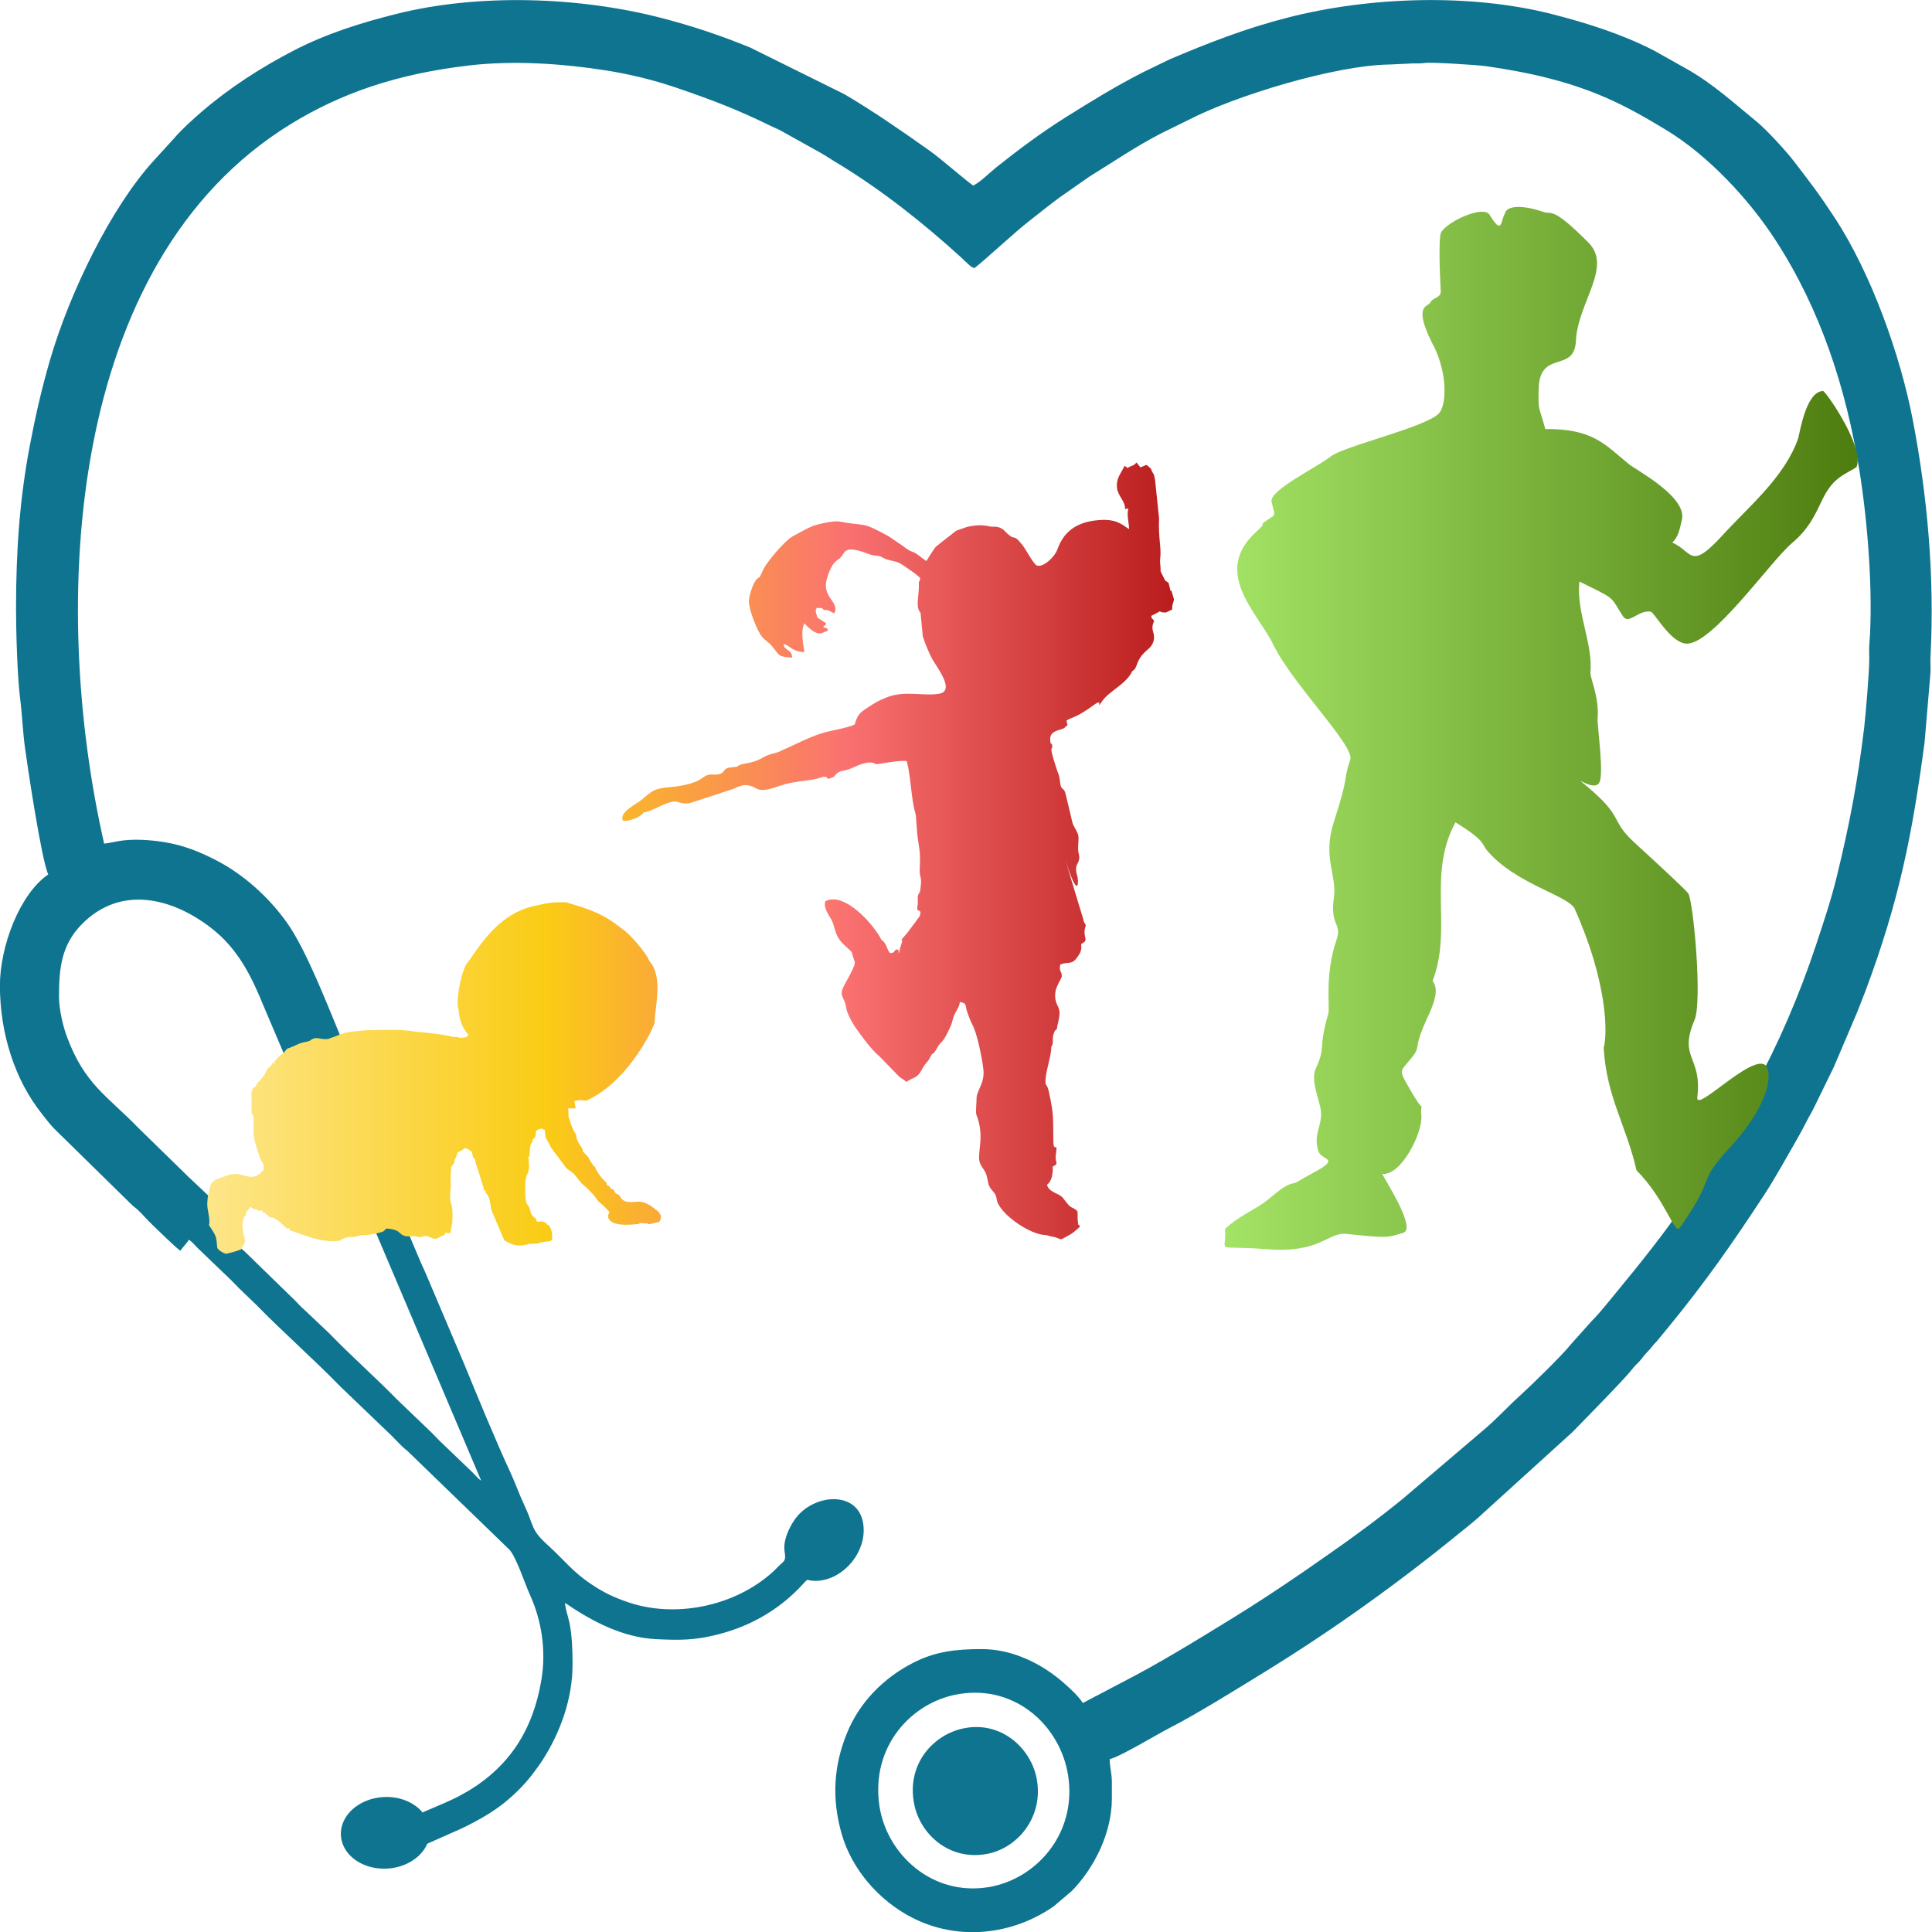
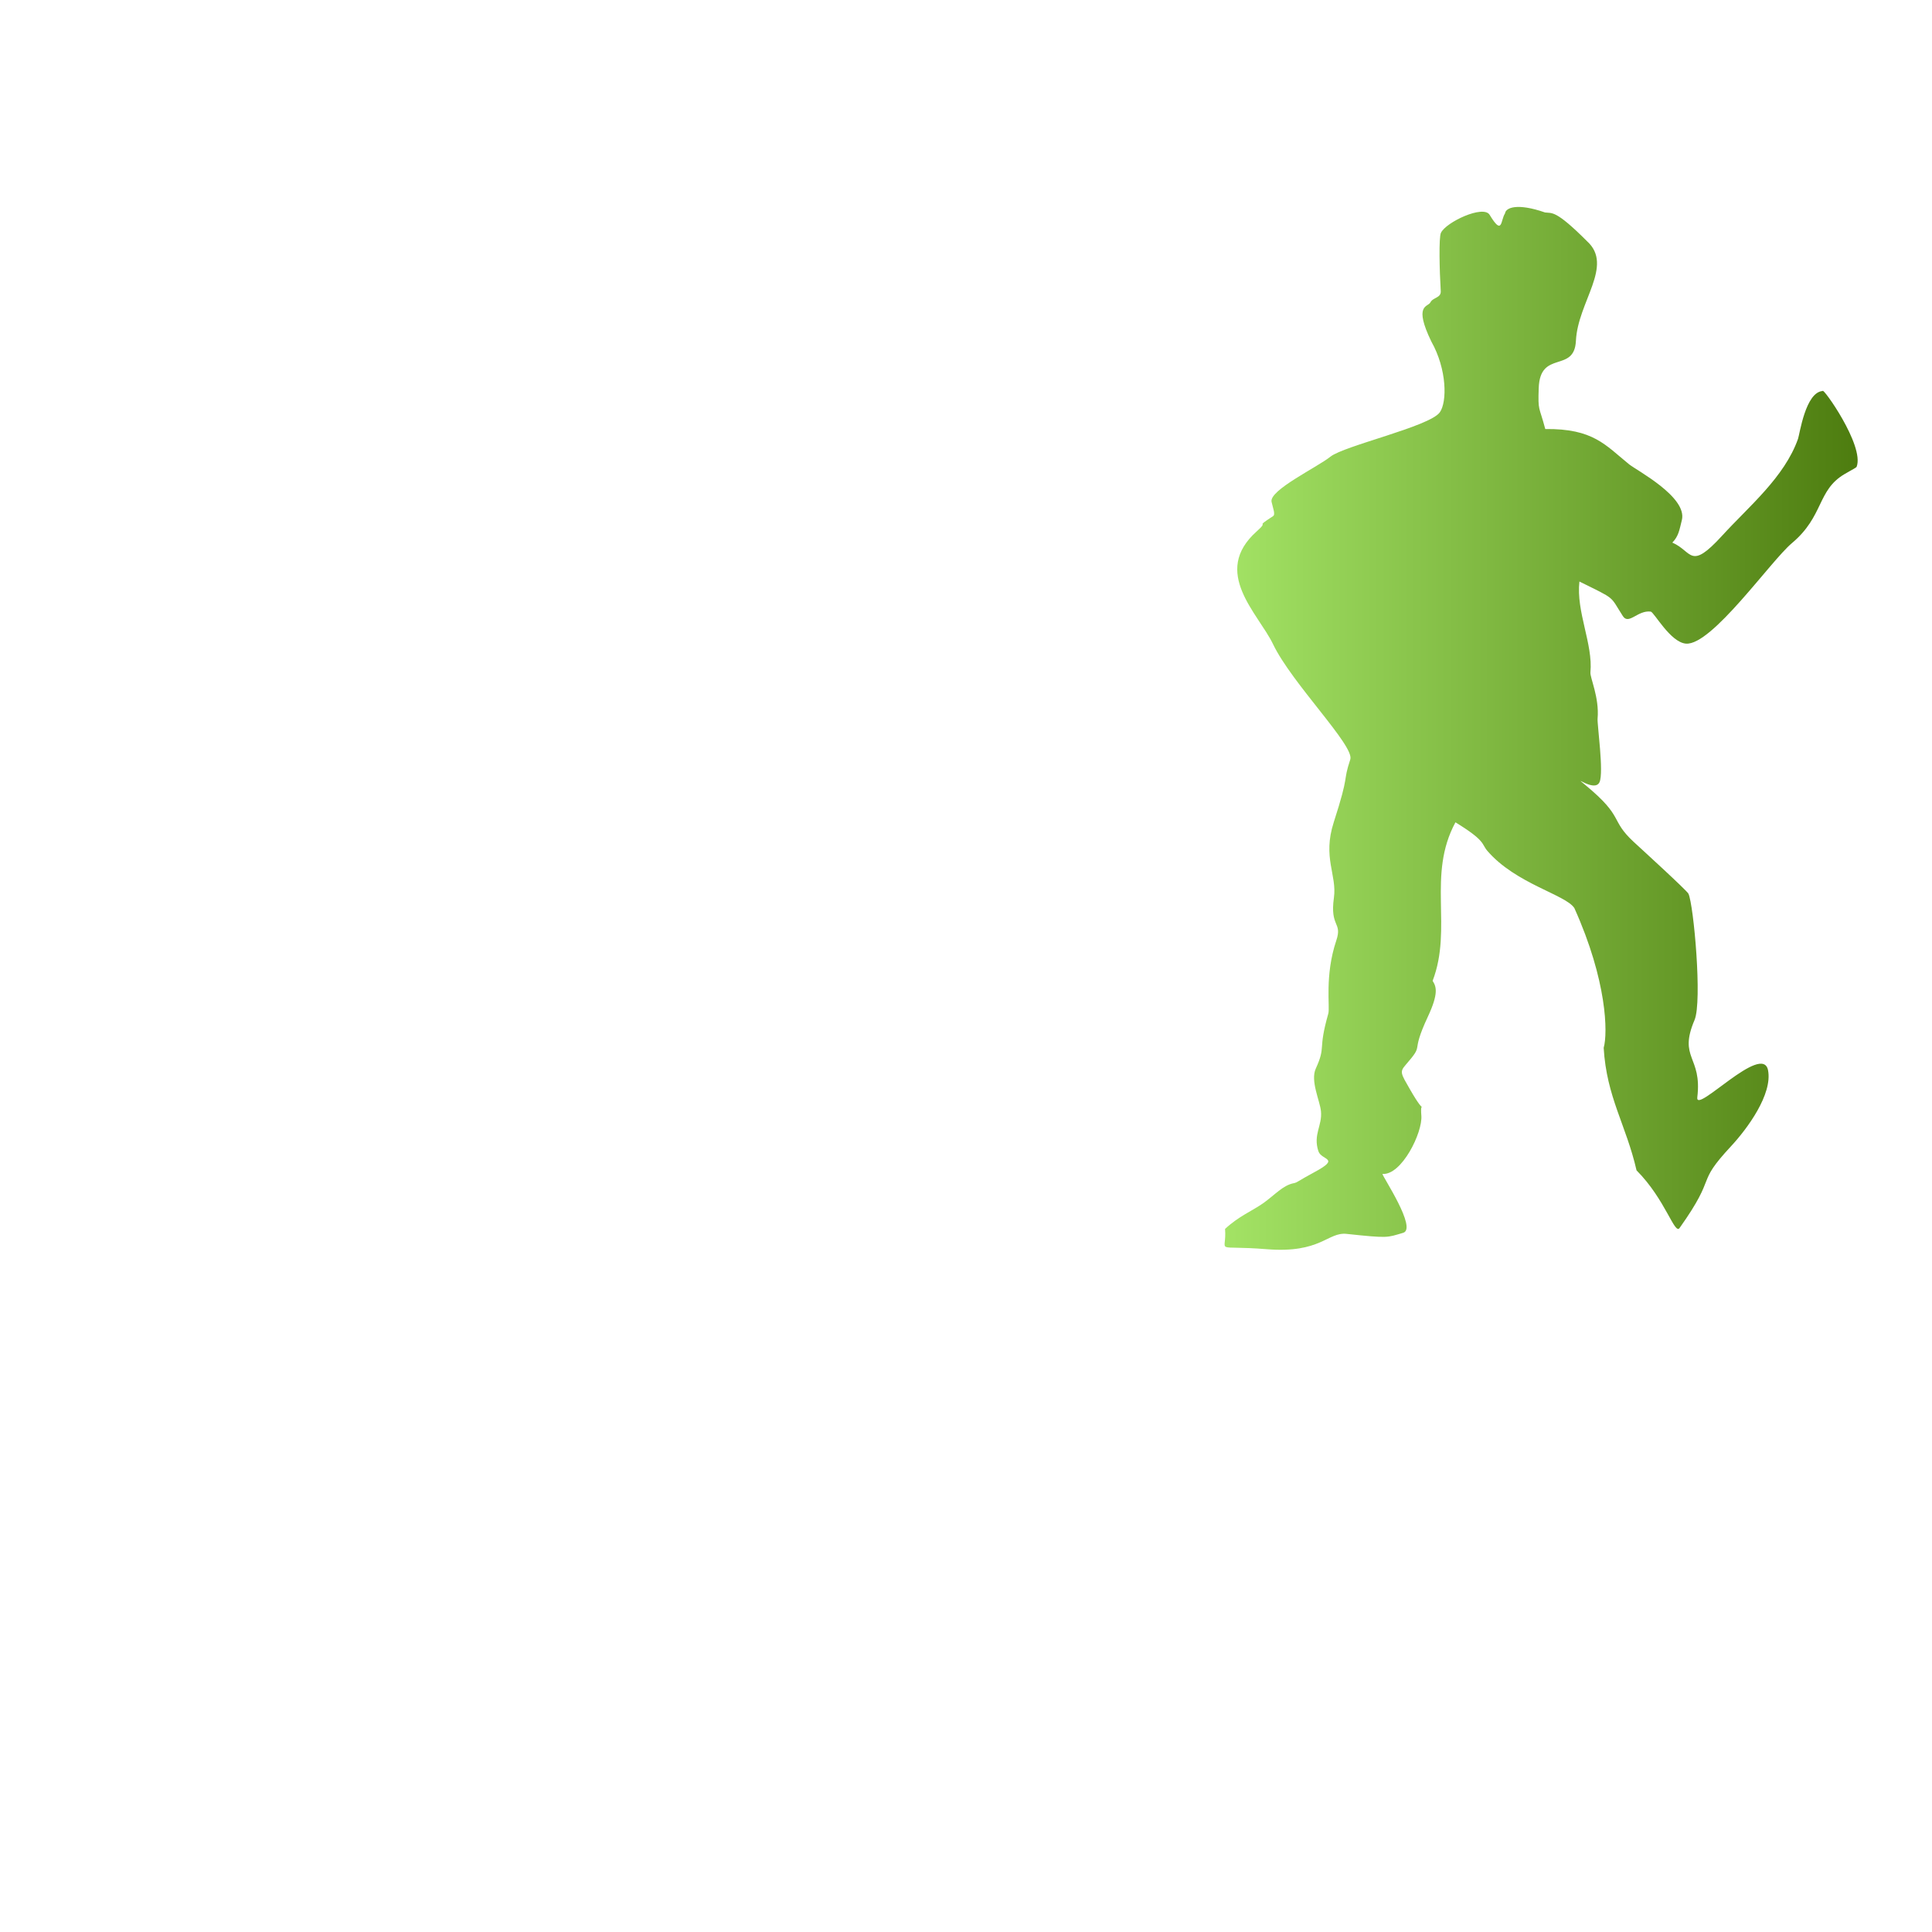
<svg xmlns="http://www.w3.org/2000/svg" xmlns:ns1="http://sodipodi.sourceforge.net/DTD/sodipodi-0.dtd" xmlns:ns2="http://www.inkscape.org/namespaces/inkscape" version="1.1" width="768pt" height="768pt" id="svg38" viewBox="0 0 768 768" ns1:docname="230707 Sindy Kinderarztpraxis Logo bunt single square.cdr" ns2:export-filename="favicon.svg" ns2:export-xdpi="96.000015" ns2:export-ydpi="96.000015">
  <defs id="defs42" />
  <ns1:namedview id="namedview40" pagecolor="#ffffff" bordercolor="#000000" borderopacity="0.25" ns2:showpageshadow="2" ns2:pageopacity="0.0" ns2:pagecheckerboard="0" ns2:deskcolor="#d1d1d1" showgrid="false" ns2:document-units="pt" />
  <g id="Layer1000" transform="matrix(1.691,0,0,1.732,-265.426,-281.048)">
-     <path d="m 382.554,551.043 c 13.391,-2.051 23.726,7.575 25.497,18.7 2.14,13.437 -7.593,23.867 -18.699,25.644 -13.338,2.134 -23.965,-7.609 -25.659,-18.642 -2.09,-13.614 7.563,-23.971 18.861,-25.701 z M 170.834,390.991 c 0,-6.366 0.509,-11.789 5.366,-16.606 9.149,-9.073 21.322,-6.053 30.501,0.943 6.136,4.676 9.289,10.78 12.226,17.828 l 11.04,25.327 c 0.527,1.287 1.394,2.881 1.732,4.33 1.674,-0.037 1.788,-0.865 3.536,-1.01 0.33,1.417 1.463,3.57 2.055,5.016 0.657,1.604 1.51,3.445 2.231,5.093 0.726,1.659 1.458,3.185 2.173,4.898 l 28.392,65.304 c -0.761,-0.51 -1.279,-1.147 -1.956,-1.832 l -7.957,-7.449 c -0.691,-0.695 -1.203,-1.198 -1.893,-1.895 l -7.956,-7.449 c -5.05,-5.052 -10.796,-9.985 -15.909,-15.155 l -6.038,-5.58 c -0.719,-0.573 -1.365,-1.313 -2.046,-1.995 l -11.913,-11.322 c -1.576,-1.217 -2.57,-2.517 -3.994,-3.835 -1.218,-1.127 -3.039,-2.442 -3.981,-3.848 l 2.074,-2.22 c -0.309,-1.032 -6.554,-6.422 -8.072,-7.945 l -10.985,-10.482 c -7.236,-7.301 -12.646,-9.934 -16.823,-21.059 -0.844,-2.246 -1.803,-6.066 -1.803,-9.057 z m -10.102,-89.151 c 0,5.013 0.286,15.508 0.94,20.527 0.513,3.943 0.627,7.7 1.187,11.693 0.547,3.894 3.839,25.541 5.449,28.898 -6.756,4.524 -11.365,16.569 -11.365,25.508 0,11.097 3.575,21.784 9.907,29.491 1.064,1.295 1.709,2.211 2.909,3.405 l 17.928,17.177 c 0.705,0.708 1.09,0.875 1.775,1.508 1.133,1.048 2.017,2.115 3.151,3.163 1.617,1.495 5.446,5.242 6.759,6.121 0.551,-0.824 1.469,-1.702 2.02,-2.526 0.761,0.51 1.278,1.148 1.957,1.831 l 7.956,7.45 c 0.691,0.695 1.203,1.198 1.893,1.896 l 4.042,3.787 c 6.393,6.404 13.314,12.279 19.695,18.692 l 12.001,11.234 c 0.689,0.697 1.202,1.2 1.893,1.895 0.811,0.816 1.137,1.05 2.009,1.779 l 23.761,22.456 c 1.622,1.491 3.817,8.08 4.937,10.469 2.772,5.908 3.843,12.867 2.696,19.535 -2.011,11.689 -7.657,19.783 -16.874,25.302 -0.476,0.285 -0.848,0.459 -1.3,0.721 -3.753,2.175 -8.303,3.515 -12.136,5.543 1.036,1.957 1.803,4.282 2.778,6.314 0.535,-0.257 0.981,-0.375 1.6,-0.673 l 4.931,-2.14 c 0.96,-0.394 2.356,-0.999 3.321,-1.478 3.157,-1.565 6.192,-3.21 8.985,-5.41 2.626,-2.069 5.043,-4.453 7.035,-7.109 0.759,-1.013 1.316,-1.714 2.014,-2.785 3.972,-6.103 6.967,-13.731 6.967,-21.824 0,-10.636 -1.49,-10.809 -1.768,-14.143 6.34,4.245 13.596,7.977 21.469,8.332 5.646,0.255 9.015,0.271 14.547,-1.108 7.31,-1.822 13.758,-5.348 18.978,-10.571 2.818,-2.819 1.124,-1.705 3.851,-1.705 5.9,0 11.365,-5.615 11.365,-11.617 0,-9.442 -11.932,-8.804 -16.371,-2.228 -1.052,1.558 -2.651,4.468 -2.212,7.172 0.36,2.215 -0.138,2.048 -1.305,3.201 -0.969,0.958 -1.425,1.41 -2.509,2.29 -8.664,7.032 -21.968,9.757 -33.01,6.079 -3.185,-1.061 -5.361,-2.07 -7.936,-3.682 -5.087,-3.185 -6.997,-5.968 -10.847,-9.357 -4.168,-3.671 -3.178,-4.214 -5.533,-9.115 -1.305,-2.717 -2.229,-5.362 -3.536,-8.082 -2.847,-5.928 -7.936,-17.916 -10.583,-24.269 l -8.8,-20.243 c -0.591,-1.411 -1.218,-2.585 -1.809,-4 l -5.264,-12.162 c -1.681,-4.047 -8.141,-17.771 -8.732,-20.311 0.973,-0.467 2.074,-0.756 3.031,-1.263 -1.651,-3.12 -3.432,-7.671 -4.763,-10.896 -0.789,-1.911 -1.56,-3.533 -2.379,-5.45 -3.269,-7.65 -8.339,-20.621 -12.917,-26.986 -4.205,-5.846 -10.279,-11.266 -16.982,-14.587 -3.591,-1.78 -7.28,-3.292 -11.88,-4.031 -3.263,-0.524 -7.429,-0.827 -10.76,-0.255 -1.169,0.201 -2.406,0.495 -3.458,0.583 -12.781,-54.863 -9.022,-133.494 43.93,-165.183 11.796,-7.059 24.877,-11.485 41.892,-13.417 10.427,-1.184 21.813,-0.435 32.049,1.126 5.667,0.864 11.424,2.233 16.894,4.068 8.481,2.845 14.152,4.953 22.235,8.829 0.977,0.469 1.505,0.586 2.409,1.127 l 8.995,4.895 c 0.838,0.503 1.374,0.759 2.219,1.317 0.79,0.522 1.387,0.845 2.204,1.331 10.146,6.037 19.975,13.656 28.768,21.489 0.387,0.345 0.511,0.528 0.914,0.854 0.676,0.548 1.195,1.248 2.058,1.478 1.708,-1.143 9.692,-8.434 13.06,-10.932 1.187,-0.88 2.091,-1.63 3.284,-2.525 1.224,-0.918 2.211,-1.7 3.462,-2.6 l 7.203,-4.919 c 5.62,-3.378 11.115,-7.058 17.017,-10.007 l 6.147,-2.945 c 11.189,-5.686 34.714,-12.62 47.314,-12.793 l 5.555,-0.254 c 1.062,0.002 1.917,0.037 2.932,-0.116 1.43,-0.215 12.371,0.48 14.137,0.724 9.948,1.376 19.498,3.425 28.713,7.402 4.836,2.087 9.235,4.562 13.739,7.223 9.938,5.872 19.549,15.926 25.842,25.426 10.541,15.915 16.451,33.675 19.627,52.603 1.918,11.433 3.329,28.363 2.358,40.098 -0.081,0.977 -0.016,2.266 -0.01,3.273 0.018,3.047 -0.913,13.496 -1.219,15.954 -1.553,12.466 -3.435,22.127 -6.464,34.197 -1.345,5.359 -3.108,10.461 -4.855,15.602 -3.844,11.312 -8.749,22.498 -14.568,32.911 -4.011,7.176 -8.01,14.384 -12.696,21.146 l -2.778,4.041 c -5.285,7.648 -11.214,14.866 -17.201,21.945 -1.742,2.06 -3.502,4.273 -5.443,6.175 l -4.95,5.405 c -1.869,2.344 -9.466,9.568 -11.969,11.771 -3.004,2.646 -5.678,5.594 -8.816,8.105 l -18.617,15.478 c -5.611,4.482 -11.562,8.761 -17.508,12.798 l -6.165,4.189 c -5.523,3.683 -10.909,7.173 -16.66,10.616 -8.513,5.097 -17.046,10.274 -25.954,14.707 l -9.008,4.63 c -1.147,-1.712 -2.832,-3.167 -4.35,-4.49 -4.935,-4.301 -11.946,-7.885 -19.39,-7.885 -6.196,0 -10.972,0.544 -16.25,3.197 -6.845,3.44 -12.505,8.989 -15.467,16.102 -3.132,7.522 -3.596,14.992 -1.267,23.03 2.421,8.354 8.922,15.457 16.567,19.296 10.768,5.407 23.523,4.049 33.291,-2.574 l 4.282,-3.547 c 5.304,-5.304 9.403,-13.364 9.403,-21.156 v -3.788 c 0,-2.159 -0.505,-3.343 -0.505,-5.304 2.568,-0.598 11.054,-5.654 14.062,-7.152 6.321,-3.148 16.178,-9.139 22.449,-12.908 16.011,-9.622 31.281,-20.32 45.855,-31.932 1.332,-1.061 2.607,-2.024 3.93,-3.142 l 22.493,-19.936 c 1.507,-1.521 12.444,-12.356 13.953,-14.333 0.576,-0.755 1.019,-1.129 1.71,-1.826 0.714,-0.72 0.917,-1.186 1.632,-1.904 0.767,-0.771 0.995,-1.021 1.672,-1.863 0.325,-0.404 0.509,-0.527 0.854,-0.914 l 2.545,-3.011 c 8.774,-10.442 15.149,-19.336 22.6,-30.436 2.872,-4.279 5.351,-8.77 7.988,-13.226 0.965,-1.632 1.591,-2.881 2.501,-4.571 0.477,-0.886 0.788,-1.308 1.265,-2.271 l 3.535,-7.072 c 0.434,-0.868 0.788,-1.553 1.182,-2.353 l 5.444,-12.487 c 0.717,-1.799 1.333,-3.247 2.023,-5.049 7.853,-20.496 10.947,-35.665 13.852,-56.863 l 1.415,-16.263 c 0.034,-1.153 -0.071,-2.402 -0.01,-3.545 0.989,-18.308 -0.733,-36.927 -4.186,-54.404 -2.927,-14.815 -9.74,-33.502 -18.34,-46.313 -3.674,-5.473 -5.452,-7.684 -9.44,-12.785 -2.002,-2.561 -6.604,-7.435 -8.909,-9.274 -5.315,-4.24 -10.267,-8.672 -16.279,-12.007 l -7.832,-4.29 c -7.578,-3.791 -15.717,-6.315 -23.959,-8.367 -19.449,-4.842 -43.163,-3.975 -62.233,0.809 -9.932,2.492 -18.51,5.758 -27.774,9.604 l -6.336,3.008 c -6.185,3.093 -11.979,6.556 -17.87,10.164 -5.707,3.495 -11.178,7.458 -16.455,11.578 -1.781,1.391 -3.423,3.135 -5.41,4.187 -2.014,-1.348 -7.454,-6.082 -10.506,-8.183 -6.614,-4.554 -12.762,-8.747 -19.787,-12.792 l -22.13,-10.702 c -6.976,-2.789 -13.729,-4.997 -21.169,-6.864 -19.087,-4.788 -42.581,-5.61 -62.031,-0.86 -8.209,2.004 -16.451,4.53 -23.991,8.336 -7.804,3.94 -15.218,8.594 -21.896,14.219 -1.788,1.506 -4.864,4.223 -6.246,5.877 l -4.88,5.222 c -10.056,10.743 -19.815,30.323 -24.468,45.994 -1.908,6.427 -3.409,12.86 -4.702,19.543 -2.357,12.178 -3.217,23.954 -3.217,37.191 z" style="fill:#0e7490;fill-rule:evenodd" id="path9" />
    <defs id="defs20">
      <linearGradient id="grad1" gradientTransform="scale(1.119,0.894)" x1="183.88" y1="300.234" x2="387.041" y2="300.234" gradientUnits="userSpaceOnUse">
        <stop offset="0%" stop-color="#fde68a" stop-opacity="1" id="stop11" />
        <stop offset="35%" stop-color="#facc15" stop-opacity="1" id="stop13" />
        <stop offset="66%" stop-color="#fa7171" stop-opacity="1" id="stop15" />
        <stop offset="100%" stop-color="#b91c1c" stop-opacity="1" id="stop17" />
      </linearGradient>
    </defs>
-     <path d="m 404.018,299.211 c 1.536,-2.706 1.18,-2.303 3.632,-3.608 1.974,-1.05 2.162,-2.944 5.111,-2.382 l 4.602,7.995 c 0.562,1.737 1.551,3.288 0.679,4.912 -0.643,1.197 -2.047,2.687 -3.169,3.319 -0.74,0.876 -0.781,0.514 -1.498,1.261 -2.232,2.324 -1.461,1.275 -5.551,3.266 -1.502,0.731 -0.431,-0.285 -4.474,0.62 l -4.418,-1.037 c 0.708,-0.825 0.34,-1.039 0.902,-1.794 2.942,-3.951 2.559,-8.049 3.338,-12.239 z m 17.439,-20.102 c -0.013,0.065 0.518,0.122 0,0 z m -17.195,54.056 c 0.389,1.901 -1.095,-0.944 1.058,5.499 0.43,1.287 0.676,1.477 0.815,2.9 0.211,2.164 0.729,1.329 1.195,2.486 0.118,0.293 0.594,2.407 0.758,2.961 l 0.973,4.032 c 0.069,0.375 0.561,1.226 0.785,1.6 0.993,1.663 0.564,1.974 0.565,4.491 4e-4,0.984 0.326,1.336 0.259,2.158 -0.11,1.344 -1.266,1.409 -0.47,4.002 0.432,1.406 0.295,6.843 -3.713,-6.611 l 5.17,16.695 c 0.029,0.613 0.636,1.061 0.542,1.387 -0.396,1.024 -0.336,1.798 -0.088,2.817 0.207,0.853 -0.412,0.94 -1.003,1.371 0.221,1.467 -0.229,2.162 -1.188,3.376 -1.123,1.423 -2.231,0.592 -3.742,1.35 -0.302,1.662 0.401,1.459 0.385,2.616 -0.014,0.965 -2.812,3.431 -0.893,6.991 0.865,1.605 -0.05,3.377 -0.232,4.981 -0.062,0.547 -0.497,0.068 -0.861,1.536 -0.307,1.236 0.152,1.88 -0.501,2.779 0.152,1.266 -1.054,4.98 -1.264,6.813 -0.298,2.605 0.242,1.246 0.695,3.338 1.196,5.519 0.984,5.401 1.075,11.271 0.051,3.295 1.111,-0.225 0.596,3.178 -0.261,1.728 0.451,1.812 -0.018,2.402 -0.102,0.128 -0.565,0.33 -0.726,0.411 0.073,1.554 -0.164,3.344 -1.355,4.199 0.526,1.84 2.722,1.82 3.72,2.978 0.549,0.636 1.001,1.327 1.544,1.833 0.656,0.611 1.056,0.384 1.912,1.288 0.086,0.8 -0.016,1.38 0.07,2.191 0.208,1.958 0.275,0.201 0.488,1.348 -1.694,1.415 -1.325,1.311 -3.398,2.388 -1.355,0.705 -0.854,0.526 -2.192,0.069 -0.813,-0.278 -1.121,-0.138 -2.017,-0.492 l -0.617,-0.085 c -3.332,-0.132 -9.331,-4.034 -10.928,-7.059 -0.804,-1.525 -0.018,-1.599 -1.428,-3.154 -1.08,-1.192 -0.909,-1.685 -1.267,-3.153 -0.323,-1.327 -0.93,-1.761 -1.5,-2.822 -1.199,-2.23 1.238,-5.953 -0.98,-11.416 -0.207,-0.508 0.047,-2.729 0.038,-3.689 -0.017,-1.858 1.984,-3.55 1.608,-6.733 -0.3,-2.54 -1.489,-8.459 -2.681,-10.413 -0.387,-0.749 -0.8,-1.868 -1.094,-2.653 -0.619,-1.655 0.039,-2.087 -1.753,-2.385 -0.092,1.004 -0.768,1.896 -1.159,2.655 -0.551,1.071 -0.524,1.823 -1.014,2.893 -2.018,4.406 -2.199,3.273 -3.027,4.754 -1.375,2.461 -0.956,0.826 -1.693,2.237 -0.718,1.376 -1.101,1.413 -1.617,2.274 -1.073,1.789 -1.214,2.194 -2.933,2.884 l -1.209,0.646 c -0.533,-0.681 -1.018,-0.643 -1.687,-1.289 l -4.617,-4.619 c -2.012,-1.666 -4.016,-4.406 -5.588,-6.582 -0.686,-0.951 -1.783,-2.903 -2.068,-4.021 -0.266,-1.048 -0.176,-1.391 -0.708,-2.416 -1.065,-2.055 -0.189,-2.396 1.792,-6.272 1.439,-2.815 0.67,-1.932 0.128,-4.576 -1.688,-1.76 -3.097,-2.275 -3.958,-5.105 -0.535,-1.758 -0.376,-1.637 -1.378,-3.242 -0.605,-0.967 -1.281,-2.241 -0.889,-3.342 4.598,-2.351 11.608,5.649 13.184,8.86 1.234,0.686 1.249,2.277 2.044,3.053 1.292,-0.16 0.476,-0.196 1.516,-0.896 1.02,0.529 0.21,-0.184 0.591,0.981 0.138,-1.211 0.437,-1.683 0.711,-2.776 0.179,-0.715 -0.921,0.4 1.068,-1.782 0.267,-0.293 3.058,-3.995 3.062,-4.004 0.71,-2.076 -0.881,-0.509 -0.524,-2.251 0.267,-1.302 -0.144,-1.768 0.213,-2.714 0.356,-0.941 0.301,0.053 0.503,-1.453 0.421,-3.132 -0.278,-2.073 -0.176,-4.39 0.119,-2.729 0.114,-3.595 -0.348,-6.347 -0.485,-2.888 -0.405,-5.585 -0.666,-6.435 -1.046,-3.411 -1.026,-8.33 -2.037,-12.004 -1.67,-0.314 -6.759,0.734 -6.964,0.698 -1.054,-0.186 -0.735,-0.479 -2.144,-0.372 -2.042,0.335 -2.463,0.749 -4.223,1.441 -1.759,0.692 -2.493,0.106 -3.805,1.829 l -1.313,0.493 c -0.682,-0.932 -1.53,-0.328 -2.723,-0.042 -2.095,0.502 -5.508,0.554 -8.687,1.615 -1.568,0.523 -3.936,1.431 -5.431,0.64 -2.094,-1.108 -3.129,-1.037 -5.334,0.015 -0.215,0.102 -10.447,3.346 -10.471,3.348 -3.177,0.333 -2.181,-1.218 -5.894,0.245 -1.286,0.507 -3.521,1.726 -4.842,1.855 -0.763,1.117 -3.554,2.149 -4.899,1.901 -0.915,-2.097 3.18,-3.731 4.511,-4.883 2.451,-2.119 3.179,-2.554 6.59,-2.82 2.32,-0.181 5.749,-0.737 7.65,-2.142 1.827,-1.35 2.461,-0.372 4.057,-0.886 1.486,-0.479 0.432,-1.392 3.061,-1.55 1.696,-0.102 0.575,-0.138 1.776,-0.557 1.375,-0.479 2.919,-0.268 5.543,-1.786 1.296,-0.75 2.346,-0.713 3.61,-1.244 3.191,-1.342 6.865,-3.295 10.124,-4.247 2.194,-0.641 5.624,-1.097 7.563,-1.948 0.587,-2.04 1.126,-2.702 2.948,-3.83 1.903,-1.178 2.325,-1.527 4.476,-2.369 4.348,-1.703 8.394,-0.285 12.324,-0.854 4.214,-0.609 -0.755,-6.439 -1.716,-8.349 -0.794,-1.579 -1.456,-3.176 -2.02,-4.825 l -0.526,-5.384 c -1.302,-1.441 -0.287,-4.194 -0.398,-6.471 -0.059,-1.219 0.219,-0.325 0.297,-1.6 -1.266,-1.112 -2.123,-1.6 -3.502,-2.546 -1.863,-1.277 -2.054,-1.069 -4.185,-1.62 -0.824,-0.213 -1.225,-0.692 -2.049,-0.84 -1.241,-0.223 -1.117,0.005 -2.466,-0.497 -5.71,-2.128 -5.399,-0.335 -6.399,0.756 -0.858,0.936 -2.08,0.784 -3.306,4.917 -1.3,4.38 2.99,5.237 1.775,7.966 -0.896,-0.251 -0.79,-0.439 -1.391,-0.626 -1.089,-0.34 -0.734,0.242 -1.6,-0.573 -0.944,0.119 -1.306,-0.408 -1.407,0.602 -0.059,0.593 0.274,0.986 0.378,1.598 l 2.071,1.31 c -0.541,1.327 -0.223,-0.211 -0.688,0.916 0.975,0.235 0.931,0.107 1.1,0.767 -0.082,0.045 -1.461,0.576 -1.556,0.6 -1.392,0.353 -3.208,-1.417 -3.979,-2.286 -0.934,1.653 -0.267,4.836 -4e-4,6.636 -3.436,-0.274 -3.265,-1.637 -4.928,-1.855 0.402,1.75 1.904,1.01 2.066,3.091 -3.399,-0.22 -2.812,-0.335 -4.883,-2.79 -0.493,-0.583 -1.442,-1.152 -2.087,-1.841 -1.252,-1.337 -3.264,-6.457 -3.208,-8.326 0.043,-1.421 1.175,-5.147 2.501,-5.469 l 0.648,-1.275 c 0.469,-1.688 5.378,-7.194 6.989,-8.039 1.517,-0.795 3.282,-1.833 4.851,-2.445 1.272,-0.495 5.054,-1.282 6.276,-1.051 6.418,1.217 4.886,-0.203 11.548,3.369 l 3.336,2.224 c 2.339,1.753 1.896,0.927 3.404,1.939 0.8,0.537 1.396,1.083 2.169,1.537 0.505,-0.806 1.218,-1.921 1.858,-2.822 0.335,-0.472 0.188,-0.276 0.582,-0.644 l 4.567,-3.495 2.564,-0.879 c 1.744,-0.362 3.049,-0.499 4.89,-0.192 1.25,0.397 2.08,-0.26 3.633,0.832 3.283,3.366 1.79,0.259 4.506,3.565 0.821,1 2.489,4.231 3.351,4.667 1.629,0.508 4.268,-2.088 4.821,-3.653 1.72,-4.866 5.571,-6.635 10.586,-6.814 3.823,-0.136 5.13,1.53 6.298,2.095 -0.072,-1.748 -0.585,-3.152 -0.201,-4.637 -0.407,-0.189 -0.162,-0.032 -0.467,-0.005 -0.196,0.017 -0.264,0.04 -0.269,0.063 -0.008,-0.002 -0.016,-0.004 -0.025,-0.006 0.092,-1.809 -1.735,-3.062 -1.897,-4.9 -0.205,-2.32 0.961,-3.233 1.773,-5.012 1.355,0.656 -0.098,0.745 1.477,0.088 0.83,-0.347 0.683,-0.175 1.345,-0.867 l 0.915,1.114 c 1.871,-0.646 1.055,-0.869 2.482,0.312 0.51,1.497 0.655,0.609 0.984,2.747 l 0.918,8.668 c -0.216,4.52 0.585,6.609 0.271,9.182 -0.119,0.98 0.123,1.823 0.104,2.983 l 1.063,2.091 0.783,0.506 0.499,1.933 c 0.059,-0.059 0.133,-0.142 0.168,-0.184 l 0.609,2.017 c -0.038,0.84 -0.448,0.979 -0.413,2.382 l -1.51,0.69 c -2.565,-0.039 0.058,-0.918 -3.423,0.768 0.272,1.249 0.269,0.179 0.674,1.256 -0.911,1.803 0.106,2.46 -0.007,3.842 -0.119,1.454 -0.954,2.19 -1.637,2.759 -2.937,2.446 -2.027,4.101 -3.459,4.797 -1.468,3.071 -5.429,4.529 -7.127,6.96 -1.675,2.398 0.58,-0.96 -1.873,0.797 -4.302,3.082 -5.174,2.803 -6.483,3.609 l 0.248,1.072 c -0.997,0.635 -0.308,0.474 -1.123,0.815 -0.975,0.409 -3.257,0.52 -2.934,2.782 0.244,1.708 0.202,-0.13 0.403,0.854 z m -94.566,49.813 0.446,0.478 c 2.444,3.773 0.939,9.106 0.708,13.309 0.611,-0.334 -5.557,13.579 -16.101,18.131 -2.115,-0.279 -1.279,-0.101 -2.754,0.064 l 0.29,1.705 -1.789,-0.021 0.056,0.232 0.067,1.708 c 0,0 0.993,3.218 1.568,3.74 0.153,0.287 0.166,0.32 0.262,0.646 0.042,0.986 0.757,2.052 1.392,2.88 l 0.169,0.714 1.185,1.197 0.207,0.372 0.423,0.76 c 0.411,0.507 0.686,1.04 1.048,1.262 0.113,0.333 0.285,0.68 0.495,1.026 0.096,0.01 0.162,0.057 0.141,0.223 0.614,0.94 1.469,1.842 2.105,2.389 -0.128,0.483 -0.245,0.404 0.232,0.337 -0.121,0.45 -0.217,0.356 0.239,0.321 l 0.289,0.287 0.35,0.486 0.362,-0.035 0.238,0.361 0.182,0.375 0.317,0.27 0.755,0.415 c 0.819,1.644 1.839,1.672 4.41,1.437 1.124,0.035 1.698,0.31 2.827,0.876 1.366,1.086 3.355,1.909 2.125,3.803 l -1.285,0.232 c -0.1,0.025 -0.781,0.235 -0.783,0.235 -0.72,0.064 -0.326,0.076 -0.734,-0.159 l -0.334,0.037 -1.215,-0.124 -0.59,0.245 c -1.816,0.189 -6.999,0.715 -7.12,-1.893 l 0.336,-0.854 c -0.326,-0.48 -1.565,-1.635 -2.079,-2.031 -0.966,-0.744 -1.094,-1.341 -1.883,-2.157 -2.818,-2.914 -1.732,-1.224 -3.989,-4.122 -0.724,-0.928 -1.452,-1.12 -2.217,-1.839 l -3.52,-4.609 c -0.298,-0.623 -0.955,-1.773 -1.327,-2.419 l -0.187,-1.704 c -1.124,-0.299 0.014,-0.386 -1.217,-0.176 -0.495,0.131 -0.479,0.259 -0.854,0.468 l -0.046,0.923 -0.206,0.532 -0.118,0.214 c -0.453,4e-4 -0.363,0.507 -0.444,0.866 -0.585,0.328 -0.572,1.6 -0.646,2.224 -0.143,1.222 0.175,0.868 -0.321,1.173 0.596,5.054 -0.731,2.637 -0.739,6.886 -0.01,5.555 0.736,3.018 1.311,5.911 0.703,1.478 1.114,0.793 1.443,2.066 -0.024,0.16 1.65,-0.551 2.478,0.724 0.511,-0.254 1.248,1.973 1.077,2.358 l 0.055,0.769 c -0.187,1.138 -1.91,0.392 -3.295,1.167 l -2.103,0.078 c -1.508,0.489 -3.197,0.561 -4.636,-0.171 -1.371,-0.697 -1.063,-0.35 -1.542,-1.301 l -2.67,-6.124 c -0.411,-1.56 -0.258,-3.085 -1.48,-4.214 0.151,-0.555 0.297,-0.507 -0.24,-0.333 -0.072,-0.428 -1.832,-6.034 -2.051,-6.347 -0.102,-0.897 -0.006,-0.804 -0.606,-1.42 -0.096,-0.386 -0.191,-0.772 -0.286,-1.158 -0.628,-0.615 -1.171,-0.831 -1.681,-0.888 l -0.99,0.704 -0.626,0.183 -0.443,1.264 c -0.586,0.914 -0.132,0.533 -0.498,1.333 -0.161,0.351 -0.491,0.591 -0.621,0.898 -0.045,1.606 -0.197,2.011 -0.101,3.656 0.066,1.14 -0.249,2.507 -0.104,4.082 0.628,1.422 0.555,3.232 0.485,4.801 l -0.376,2.092 -0.187,0.559 -1.138,-0.203 -0.042,0.497 c -2.588,1.036 -1.758,1.284 -3.866,0.437 -0.837,-0.337 -1.325,-0.026 -1.326,-0.026 -1.558,0.388 -0.824,-0.188 -2.588,-0.054 -3.603,0.275 -1.691,-1.565 -6.056,-1.781 -0.239,0.412 -0.847,0.905 -1.28,0.846 4e-4,0.105 -2.374,0.576 -3.105,0.627 -1.184,0.084 -1.31,-0.058 -2.494,0.311 -1.658,0.516 -1.051,-0.264 -2.965,0.456 l -0.924,0.425 c -0.071,0.037 -0.174,0.096 -0.257,0.152 -4.088,0.525 -8.139,-1.265 -11.634,-2.449 -0.438,-0.465 0.695,-0.454 -0.586,-0.341 -0.946,-0.689 -2.482,-2.532 -3.872,-2.594 l -0.181,0.025 c -0.075,-0.06 -0.285,-0.253 -0.326,-0.297 l -1.011,-0.89 -0.378,0.194 0.047,-0.509 -0.682,-0.138 -0.166,0.192 c -0.945,-0.647 -0.299,-0.145 -1.164,-0.482 -0.646,-0.252 -0.204,-0.133 -0.98,-0.486 l -0.507,0.742 c -0.651,0.382 -0.289,0.966 -0.61,1.285 -0.441,0.436 -0.164,0.008 -0.442,0.687 0.196,0.139 -0.246,0.454 -0.127,0.68 -0.372,1.05 0.238,3.284 0.48,4.218 0.183,-0.16 0.012,0.849 -0.869,1.883 0.661,0.28 -3.188,1.197 -3.597,1.273 -0.847,-0.27 -1.539,-0.695 -2.041,-1.31 -0.32,-2.736 -0.002,-2.402 -1.963,-5.284 0.405,-1.394 -0.496,-3.55 -0.396,-5.001 0.153,-2.238 0.101,-1.171 0.518,-3.236 0.405,-2.007 0.676,-1.924 4.486,-3.281 0.479,-0.171 1.386,-0.22 1.897,-0.237 2.598,0.31 3.988,1.79 6.323,-0.94 0.11,-1.957 -0.321,-1.285 -0.864,-2.821 -2.21,-6.249 -1.155,-4.911 -1.547,-9.595 l -0.433,-0.682 0.028,-0.915 -0.006,-2.321 -0.03,-1.462 0.258,-0.609 0.348,-0.521 0.408,-0.121 c 0.179,-1.069 0.941,-1.066 1.323,-1.913 0.743,-0.765 0.692,-0.747 1.191,-1.743 0.696,-1.391 0.972,-0.468 1.364,-1.812 0.599,0.256 0.471,0.383 0.471,-0.249 0.639,-0.651 1.297,-1.689 2.1,-1.88 1.266,-1.649 0.645,-0.9 2.477,-1.731 1.21,-0.549 1.682,-0.806 3.048,-1.017 l 0.683,-0.193 c 1.805,-1.325 2.279,-0.133 4.457,-0.462 l 0.561,-0.23 c 1.458,-0.413 2.714,-1.15 4.244,-1.34 1.43,-0.177 3.81,-0.452 5.206,-0.452 3.35,0.002 7.45,-0.236 10.625,0.403 1.094,0.004 8.399,0.835 8.466,1.177 0.933,0.02 1.091,-0.109 1.783,0.223 l 0.787,-0.091 c 0.63,0.452 -0.407,-0.165 0.709,-0.059 l 0.525,-0.591 c -1.231,-1.231 -2.148,-3.116 -2.341,-5.769 -0.779,-1.632 0.688,-9.739 2.399,-11.101 3.769,-5.522 7.883,-10.767 14.775,-12.536 3.811,-0.767 3.896,-1.045 8.076,-0.984 6.042,1.749 8.619,2.561 13.351,6.192 1.167,0.612 5.474,5.251 6.343,7.431 z" style="fill:url(#grad1)" id="path22" />
-     <path d="m 247.09,574.718 a 8.218,10.454 86.832 0 1 10.892,7.628 8.218,10.454 86.832 1 1 -10.892,-7.628 z" style="fill:#0e7490;fill-rule:evenodd" id="path24" />
-     <path d="m 383.497,558.944 c -7.131,1.43 -13.459,8.177 -11.646,17.312 1.402,7.065 8.381,13.214 17.315,11.474 7.017,-1.367 13.221,-8.441 11.486,-17.291 -1.368,-6.975 -8.361,-13.258 -17.155,-11.494 z" style="fill:#0e7490;fill-rule:evenodd" id="path26" />
    <defs id="defs33">
      <linearGradient id="grad2" gradientTransform="scale(0.789,1.268)" x1="564.127" y1="165.407" x2="752.857" y2="165.407" gradientUnits="userSpaceOnUse">
        <stop offset="0%" stop-color="#a3e365" stop-opacity="1" id="stop28" />
        <stop offset="100%" stop-color="#4d7c0f" stop-opacity="1" id="stop30" />
      </linearGradient>
    </defs>
    <path d="m 493.435,240.647 c -4.196,-8.476 -0.855,-7.878 -0.241,-8.941 0.627,-1.257 2.644,-0.993 2.45,-2.761 -0.281,-4.587 -0.476,-12.136 0.048,-13.233 1.173,-2.454 9.983,-6.502 11.451,-4.137 3.079,4.962 2.541,1.251 3.621,-0.334 0.147,-1.287 2.796,-2.454 9.402,-0.21 1.674,0.221 2.446,-0.659 9.882,6.606 6.343,5.62 -2.186,13.909 -2.62,22.843 -0.365,7.516 -8.44,1.966 -8.746,10.863 -0.188,5.473 0.07,3.952 1.539,9.392 11.284,-0.119 14.113,3.666 19.707,8.094 1.742,1.379 13.76,7.503 12.403,12.81 -0.59,2.306 -0.767,3.695 -2.24,5.165 4.772,1.986 4.057,6.585 11.737,-1.621 6.275,-6.705 14.604,-13.368 17.81,-22.189 0.394,-1.083 1.752,-10.72 5.791,-10.982 -0.084,-1.093 9.849,12.484 8.001,17.354 -0.103,0.271 -0.837,0.552 -2.877,1.727 -6.445,3.711 -4.809,9.651 -12.358,15.838 -4.99,4.089 -18.825,23.52 -24.897,23.059 -3.669,-0.279 -7.521,-7.265 -8.292,-7.356 -3.073,-0.366 -5.153,3.138 -6.543,1.033 -3.167,-4.797 -1.455,-3.695 -10.213,-7.931 -0.816,6.924 3.22,14.308 2.589,20.838 -0.122,1.267 2.128,5.748 1.682,10.647 -0.117,1.291 1.494,12.299 0.461,14.549 -1.15,2.506 -6.765,-2.089 -3.382,0.633 9.366,7.536 5.678,7.912 11.46,13.134 0.951,0.859 12.454,11.098 12.82,11.849 1.229,2.52 3.276,24.759 1.437,28.977 -3.885,8.913 1.824,8.22 0.644,17.765 -0.491,3.968 15.357,-12.687 16.631,-6.218 1.082,5.497 -4.843,13.383 -8.735,17.47 -8.538,8.964 -2.934,6.178 -12.029,18.682 -1.167,1.833 -3.293,-6.466 -10.15,-13.183 -2.439,-10.406 -7.046,-16.778 -7.725,-28.123 0.99,-3.363 0.816,-15.371 -6.903,-32.091 -2.088,-3.084 -13.787,-5.553 -20.451,-13.125 -1.417,-1.61 -0.295,-2.235 -7.492,-6.54 -6.733,12.145 -0.601,24.204 -5.365,36.385 0.863,1.314 1.461,2.835 -1.127,8.242 -4.37,9.132 -0.495,5.731 -5.269,11.111 -1.39,1.566 -1.05,1.945 1.067,5.546 4.316,7.339 2.267,1.358 2.677,6.025 0.339,3.862 -4.628,13.733 -9.148,13.39 0.077,0.677 8.225,12.564 4.868,13.518 -3.838,1.09 -3.336,1.284 -13.279,0.243 -4.489,-0.47 -6.043,4.516 -18.802,3.514 -12.87,-1.01 -9.296,1.204 -9.784,-4.649 3.188,-2.916 6.471,-4.183 8.972,-5.912 2.719,-1.881 4.619,-4.116 7.198,-4.594 0.859,-0.159 1.003,-0.519 4.714,-2.459 6.478,-3.387 1.782,-2.724 1.06,-4.867 -1.303,-3.866 0.955,-5.856 0.6,-9.216 -0.252,-2.386 -2.527,-6.942 -1.22,-9.745 2.498,-5.358 0.408,-3.932 2.945,-12.621 0.446,-1.527 -0.909,-8.678 1.884,-16.792 1.473,-4.279 -1.54,-3.009 -0.563,-9.809 0.755,-5.25 -2.729,-9.197 -0.036,-17.329 3.828,-11.56 2.012,-8.867 3.885,-14.419 1.045,-3.097 -13.75,-17.465 -18.158,-26.45 -3.462,-7.056 -14.606,-16.52 -3.835,-25.892 3.237,-2.817 -0.85,-0.491 3.85,-3.502 0.598,-0.383 -0.055,-1.877 -0.365,-3.273 -0.594,-2.679 10.72,-7.92 13.83,-10.36 3.218,-2.525 23.336,-6.922 25.718,-10.181 1.743,-2.383 1.706,-9.859 -1.988,-16.253 z m -22.02,54.06 c 5.449,-5.18 6.511,-3.855 6.759,-3.031 0.691,1.282 -0.125,26.829 -0.848,27.501 -0.887,-0.436 -7.568,-13.494 -12.894,-20.907 1.091,-1.586 1.789,-3.188 4.521,-3.926 0.856,1.098 1.606,-0.734 2.462,0.364 z" style="fill:url(#grad2)" id="path35" />
  </g>
</svg>